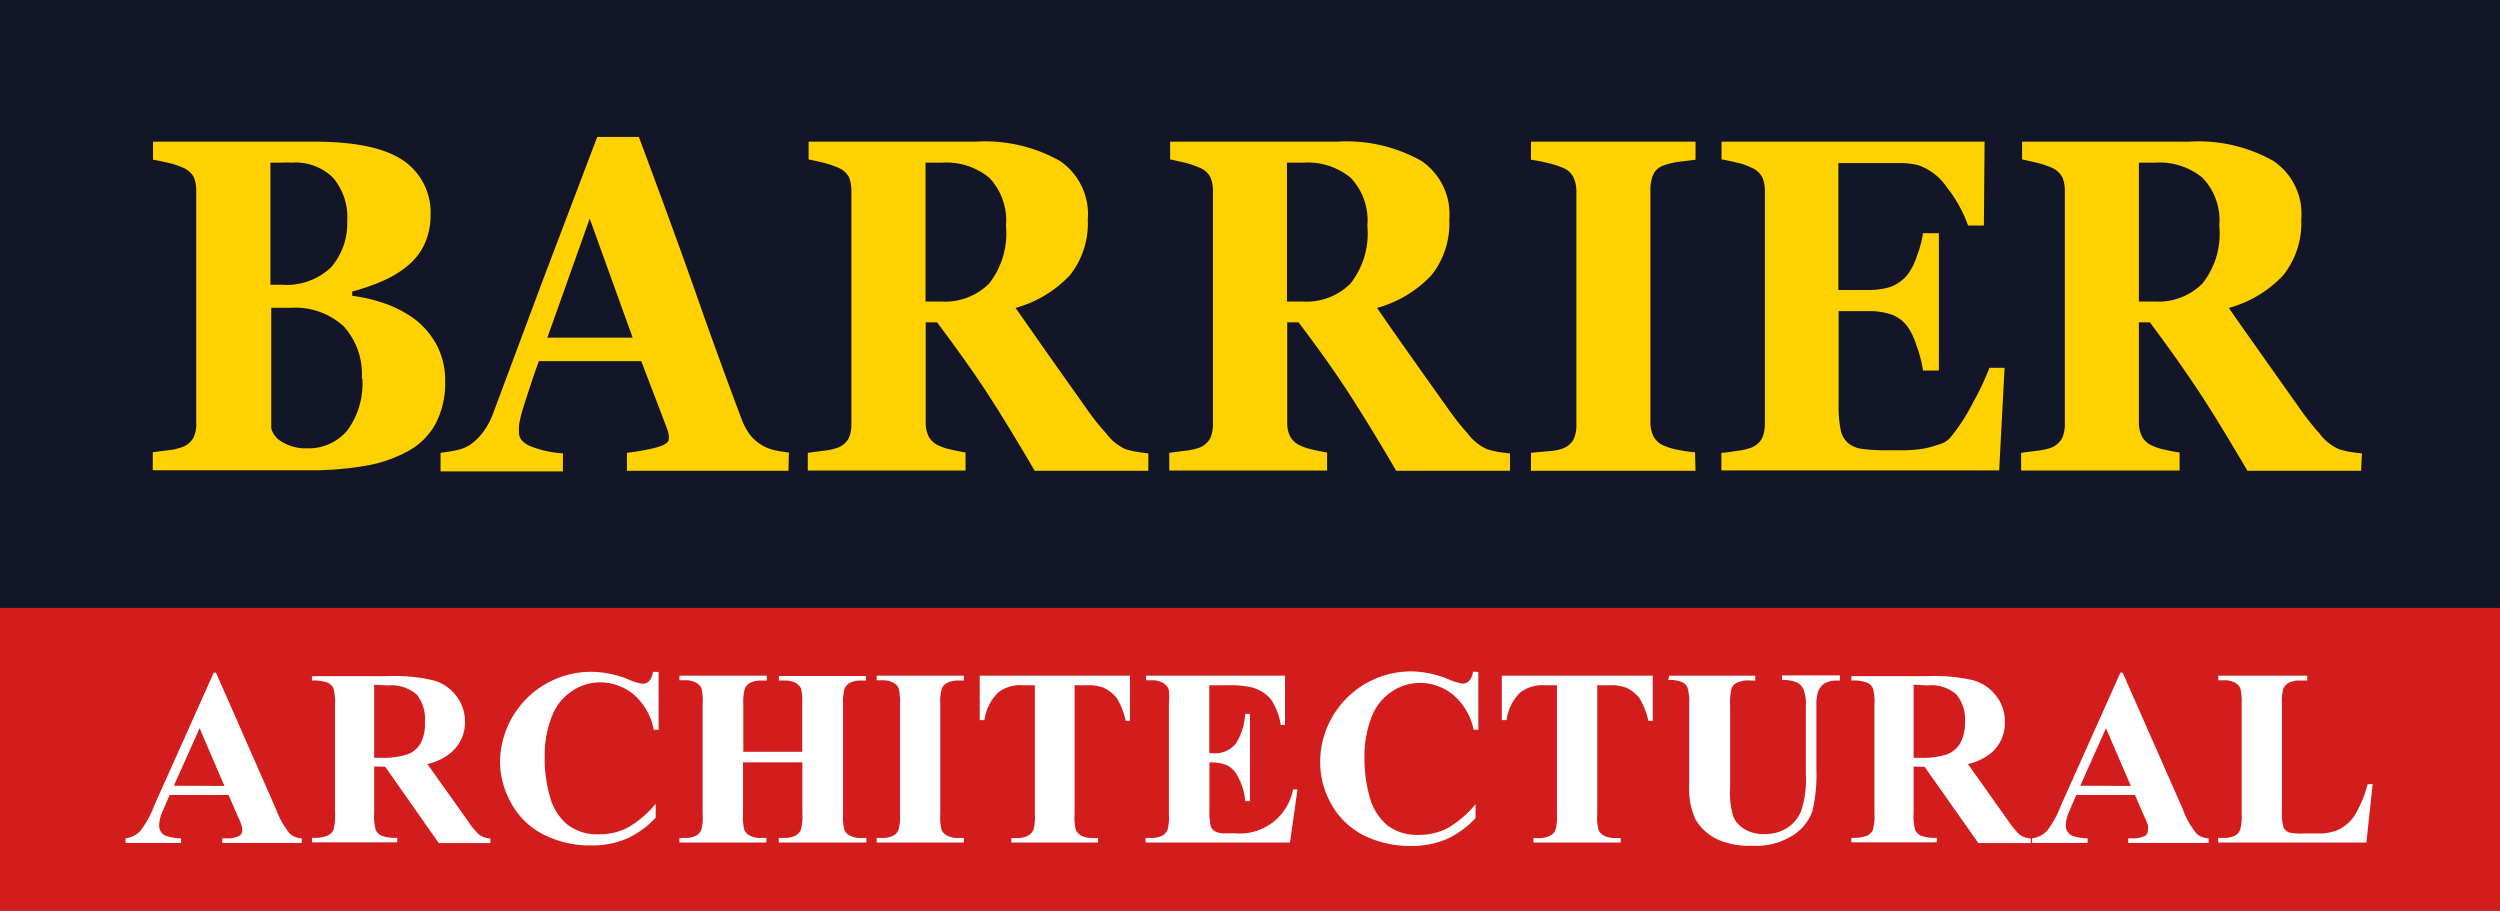
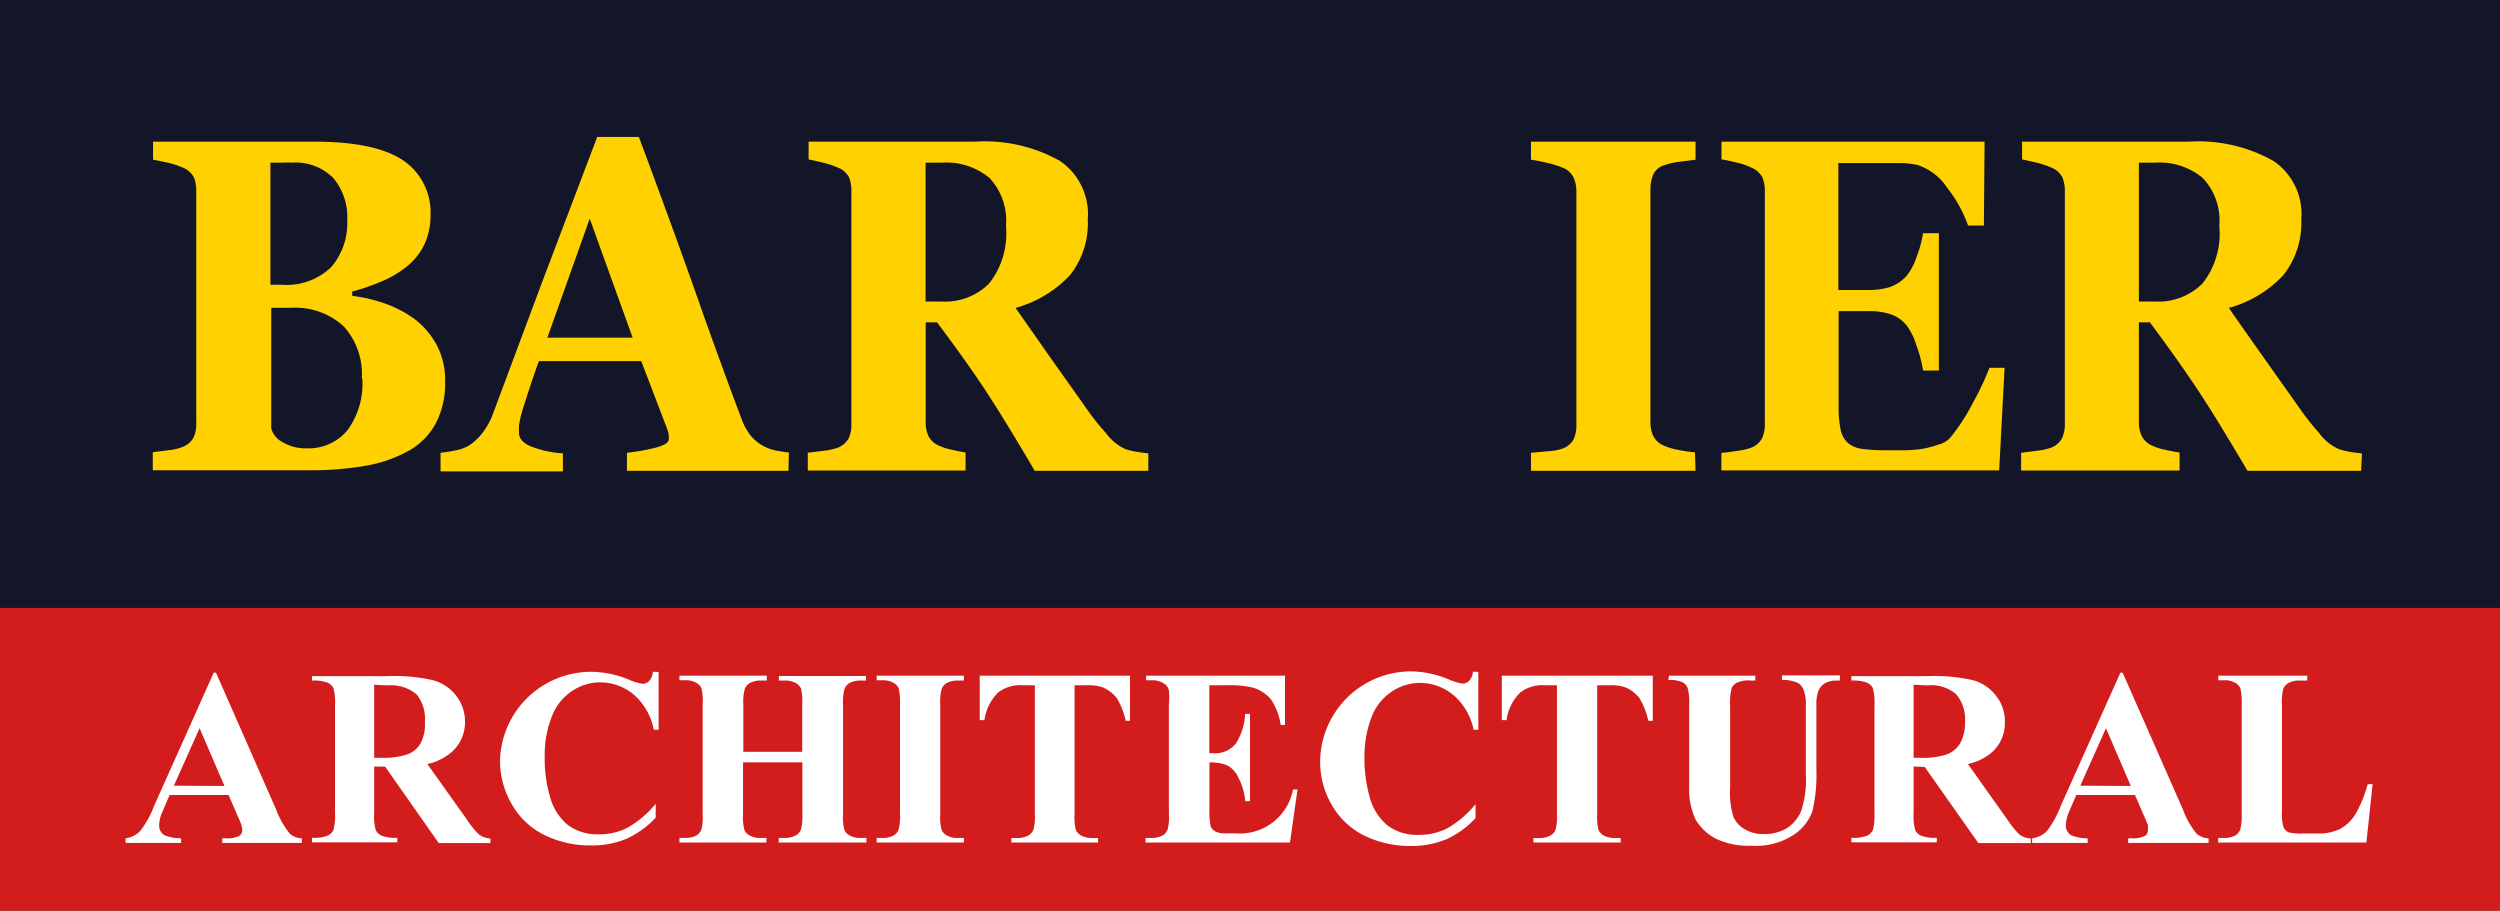
<svg xmlns="http://www.w3.org/2000/svg" id="Layer_1" data-name="Layer 1" width="180" height="65.57" viewBox="0 0 180 65.57">
  <rect x="0" y="0" width="180" height="65.57" fill="#333333" stroke="none" />
  <rect y="43.77" width="180" height="21.81" fill="#d31d1d" />
  <rect width="180" height="43.76" fill="#131529" />
  <path d="M29.89,23a5.93,5.93,0,0,1,1.56,1.85,5.47,5.47,0,0,1,.6,2.61,6.21,6.21,0,0,1-.69,3.05,4.92,4.92,0,0,1-1.94,1.95,9.89,9.89,0,0,1-3.12,1.08,23.18,23.18,0,0,1-4.16.32H11v-1.3l1.17-.15a3.77,3.77,0,0,0,1-.24,1.49,1.49,0,0,0,.76-.66,2.26,2.26,0,0,0,.2-1.06V13.79a2.62,2.62,0,0,0-.16-1,1.54,1.54,0,0,0-.78-.71,6,6,0,0,0-1.08-.36c-.42-.09-.78-.17-1.09-.22V10.2H22.65Q27,10.2,29,11.53a4.52,4.52,0,0,1,2,3.94,5,5,0,0,1-.44,2.12,4.57,4.57,0,0,1-1.25,1.58,7.3,7.3,0,0,1-1.76,1.06,15.33,15.33,0,0,1-2.19.76v.31a11.32,11.32,0,0,1,2.43.58A8.25,8.25,0,0,1,29.89,23ZM25,15.89a4.38,4.38,0,0,0-1-3.07,3.84,3.84,0,0,0-3-1.11,7.35,7.35,0,0,0-.75,0l-.78,0v8.79h.78a4.65,4.65,0,0,0,3.59-1.26A4.82,4.82,0,0,0,25,15.89Zm1.05,11.38a5.12,5.12,0,0,0-1.32-3.79A5.16,5.16,0,0,0,21,22.16c-.19,0-.44,0-.78,0l-.69,0v8.69a1.62,1.62,0,0,0,.84,1,3.22,3.22,0,0,0,1.72.43A3.64,3.64,0,0,0,25,31,5.69,5.69,0,0,0,26.09,27.27Z" fill="#ffd100" />
  <path d="M56.77,33.9H45.14V32.6a15.24,15.24,0,0,0,1.91-.33c.73-.17,1.1-.39,1.1-.64a1.53,1.53,0,0,0,0-.3,2.39,2.39,0,0,0-.12-.46L46.17,26H38.8c-.17.46-.36,1-.56,1.61s-.39,1.17-.53,1.63a9.33,9.33,0,0,0-.34,1.36,5.44,5.44,0,0,0,0,.58c0,.36.24.66.73.91a7.47,7.47,0,0,0,2.43.55v1.3H31.72V32.6a10.87,10.87,0,0,0,1.12-.18,2.88,2.88,0,0,0,1-.39,4.12,4.12,0,0,0,1-1,5.37,5.37,0,0,0,.71-1.39l3.51-9.4L43,9.86h3q3,8.06,4.62,12.73c1.11,3.11,2.06,5.7,2.84,7.75a4.47,4.47,0,0,0,.5.91,3.11,3.11,0,0,0,1.84,1.17,8.33,8.33,0,0,0,1,.16ZM45.55,24.31l-3.09-8.57-3.05,8.57Z" fill="#ffd100" />
  <path d="M82.68,33.9H74.5c-1.41-2.41-2.59-4.33-3.52-5.75s-2.11-3.07-3.51-4.94h-.82V30.4a2.38,2.38,0,0,0,.2,1,1.52,1.52,0,0,0,.78.7,4.17,4.17,0,0,0,.89.28c.35.08.7.15,1,.2v1.3H58.16V32.6l1.17-.15a4.42,4.42,0,0,0,1-.22,1.53,1.53,0,0,0,.78-.68,2.34,2.34,0,0,0,.19-1V13.79a2.62,2.62,0,0,0-.16-1,1.5,1.5,0,0,0-.78-.71,6.63,6.63,0,0,0-1.14-.38c-.44-.1-.78-.18-1-.22V10.2h12a11,11,0,0,1,6.1,1.39,4.64,4.64,0,0,1,2,4.22,6,6,0,0,1-1.28,4,8.44,8.44,0,0,1-3.92,2.36l2.39,3.41c.9,1.28,1.85,2.6,2.83,4,.31.43.74,1,1.28,1.59a3.6,3.6,0,0,0,1.42,1.17,5.34,5.34,0,0,0,.88.2c.35.06.61.09.76.1ZM72.43,16.27a4.48,4.48,0,0,0-1.19-3.46,4.87,4.87,0,0,0-3.41-1.1H66.64v10h1.14a4.48,4.48,0,0,0,3.43-1.29A5.82,5.82,0,0,0,72.43,16.27Z" fill="#ffd100" />
-   <path d="M108.72,33.9h-8.19c-1.41-2.41-2.59-4.32-3.52-5.75s-2.1-3.07-3.51-4.94h-.82V30.4a2.12,2.12,0,0,0,.2,1,1.52,1.52,0,0,0,.78.7,4.17,4.17,0,0,0,.89.28c.35.08.7.15,1,.2v1.3H84.19V32.6l1.17-.15a4.42,4.42,0,0,0,1-.22,1.57,1.57,0,0,0,.78-.68,2.49,2.49,0,0,0,.19-1V13.79a2.45,2.45,0,0,0-.17-1,1.43,1.43,0,0,0-.78-.71,6.26,6.26,0,0,0-1.13-.38c-.44-.1-.78-.18-1-.22V10.2h12a11,11,0,0,1,6.1,1.39,4.64,4.64,0,0,1,2,4.22,6,6,0,0,1-1.28,4,8.44,8.44,0,0,1-3.92,2.36c.68,1,1.47,2.12,2.38,3.41s1.85,2.61,2.84,4c.31.43.73,1,1.27,1.59a3.66,3.66,0,0,0,1.42,1.17,6.63,6.63,0,0,0,.88.21l.78.1ZM98.45,16.27a4.48,4.48,0,0,0-1.19-3.46,4.87,4.87,0,0,0-3.41-1.1H92.66v10H93.8a4.48,4.48,0,0,0,3.43-1.29A5.82,5.82,0,0,0,98.45,16.27Z" fill="#ffd100" />
  <path d="M122.08,33.9H110.23V32.6l1.2-.11a3.68,3.68,0,0,0,1.09-.2,1.48,1.48,0,0,0,.78-.66,2.44,2.44,0,0,0,.2-1V13.79a2.42,2.42,0,0,0-.2-1,1.43,1.43,0,0,0-.78-.71,6.35,6.35,0,0,0-1.07-.34,12,12,0,0,0-1.22-.24V10.2h11.85v1.3l-1.13.14a5.54,5.54,0,0,0-1.14.26,1.26,1.26,0,0,0-.78.68,2.64,2.64,0,0,0-.2,1V30.4a2.27,2.27,0,0,0,.21,1,1.48,1.48,0,0,0,.77.69,4.84,4.84,0,0,0,1,.3q.61.12,1.23.18Z" fill="#ffd100" />
  <path d="M142.84,16.24H141.7a9.47,9.47,0,0,0-1.51-2.73,4.1,4.1,0,0,0-2.12-1.63,6,6,0,0,0-1.26-.14c-.54,0-1,0-1.33,0h-3.12v9.14h2.2a5.15,5.15,0,0,0,1.51-.21,2.91,2.91,0,0,0,1.23-.84,4.34,4.34,0,0,0,.7-1.35,8.29,8.29,0,0,0,.46-1.69h1.14v9.89h-1.14a8.94,8.94,0,0,0-.46-1.76,4.8,4.8,0,0,0-.7-1.46,2.5,2.5,0,0,0-1.17-.83,4.82,4.82,0,0,0-1.55-.23h-2.2V29.2a8.08,8.08,0,0,0,.14,1.7,1.72,1.72,0,0,0,.54,1,2,2,0,0,0,1,.42,13.28,13.28,0,0,0,1.78.1c.35,0,.78,0,1.27,0a11.2,11.2,0,0,0,1.29-.1A7.6,7.6,0,0,0,139.6,32a1.65,1.65,0,0,0,.82-.49A13.69,13.69,0,0,0,142.05,29a19.33,19.33,0,0,0,1.19-2.52h1.09l-.39,7.39h-20V32.6c.29,0,.67-.07,1.15-.14a4.44,4.44,0,0,0,1-.23,1.49,1.49,0,0,0,.78-.68,2.5,2.5,0,0,0,.2-1V13.79a2.63,2.63,0,0,0-.17-1,1.54,1.54,0,0,0-.78-.71,4.78,4.78,0,0,0-1.1-.38c-.47-.11-.82-.19-1.07-.22V10.2h18.94Z" fill="#ffd100" />
  <path d="M170,33.9h-8.18c-1.42-2.41-2.59-4.33-3.53-5.75s-2.1-3.07-3.5-4.94H154V30.4a2.25,2.25,0,0,0,.21,1,1.48,1.48,0,0,0,.78.7,3.84,3.84,0,0,0,.89.28c.34.08.69.15,1.05.2v1.3H145.52V32.6l1.17-.15a4.34,4.34,0,0,0,1-.22,1.53,1.53,0,0,0,.78-.68,2.5,2.5,0,0,0,.2-1V13.79a2.63,2.63,0,0,0-.17-1,1.52,1.52,0,0,0-.77-.71,6.63,6.63,0,0,0-1.14-.38c-.44-.1-.78-.18-1-.22V10.2h12a11,11,0,0,1,6.1,1.39,4.6,4.6,0,0,1,2,4.22,6,6,0,0,1-1.29,4,8.39,8.39,0,0,1-3.92,2.36c.68,1,1.48,2.12,2.39,3.41s1.85,2.61,2.83,4c.31.43.74,1,1.27,1.59a3.61,3.61,0,0,0,1.43,1.17,6.63,6.63,0,0,0,.88.21l.78.1ZM159.79,16.27a4.45,4.45,0,0,0-1.2-3.46,4.86,4.86,0,0,0-3.41-1.1H154v10h1.14a4.49,4.49,0,0,0,3.43-1.29A5.78,5.78,0,0,0,159.79,16.27Z" fill="#ffd100" />
  <path d="M16.46,57.24H12.21l-.5,1.17a2.49,2.49,0,0,0-.25,1,.79.79,0,0,0,.41.74,3.32,3.32,0,0,0,1.17.21v.33h-4v-.33a1.77,1.77,0,0,0,1.06-.53,7,7,0,0,0,1-1.82l4.29-9.58h.16l4.33,9.85a6.18,6.18,0,0,0,1,1.76,1.4,1.4,0,0,0,.85.32v.33H16v-.33h.25a1.89,1.89,0,0,0,1-.19.48.48,0,0,0,.19-.41,1.26,1.26,0,0,0-.05-.33,5,5,0,0,0-.27-.66Zm-.3-.65-1.79-4.16-1.85,4.14Z" fill="#fff" />
  <path d="M26.94,55.19v3.36a3.63,3.63,0,0,0,.12,1.23.88.88,0,0,0,.42.39,2.67,2.67,0,0,0,1.12.15v.33H22.46v-.33a2.67,2.67,0,0,0,1.12-.15.94.94,0,0,0,.42-.39,3.65,3.65,0,0,0,.12-1.23V50.76A3.65,3.65,0,0,0,24,49.53a.86.86,0,0,0-.42-.38A2.85,2.85,0,0,0,22.46,49v-.32H28a12.17,12.17,0,0,1,3.19.3,3.13,3.13,0,0,1,1.65,1.11,3,3,0,0,1,.64,1.9,2.83,2.83,0,0,1-1,2.19,3.91,3.91,0,0,1-1.71.83l2.89,4.06a5.78,5.78,0,0,0,.81,1,1.48,1.48,0,0,0,.84.3v.33H31.59L27.73,55.2Zm0-5.89v5.26h.5a5.44,5.44,0,0,0,1.84-.23,1.78,1.78,0,0,0,1-.81A2.84,2.84,0,0,0,30.59,52,2.79,2.79,0,0,0,30,50a2.83,2.83,0,0,0-2.06-.65Z" fill="#fff" />
  <path d="M47.42,48.38v4.16h-.35A4.44,4.44,0,0,0,45.62,50a3.77,3.77,0,0,0-2.41-.87,3.6,3.6,0,0,0-2.06.65,3.77,3.77,0,0,0-1.37,1.69,7.45,7.45,0,0,0-.56,3,9.68,9.68,0,0,0,.39,2.93,3.88,3.88,0,0,0,1.28,2,3.53,3.53,0,0,0,2.24.67,4.4,4.4,0,0,0,2.08-.49,7.26,7.26,0,0,0,2-1.71v1a6.57,6.57,0,0,1-2.1,1.52,6.4,6.4,0,0,1-2.56.48,7.35,7.35,0,0,1-3.41-.78,5.44,5.44,0,0,1-2.31-2.22A6.2,6.2,0,0,1,36,54.87a6.56,6.56,0,0,1,6.57-6.5,7.25,7.25,0,0,1,2.68.55,3.78,3.78,0,0,0,1,.31.66.66,0,0,0,.49-.2,1.17,1.17,0,0,0,.27-.66Z" fill="#fff" />
  <path d="M53.5,54.89V58.6a3.53,3.53,0,0,0,.1,1.17.82.82,0,0,0,.39.39,1.49,1.49,0,0,0,.8.17h.39v.33H48.92v-.33h.38a1.65,1.65,0,0,0,.85-.18.82.82,0,0,0,.35-.43,3.49,3.49,0,0,0,.09-1.12V50.71a3.83,3.83,0,0,0-.09-1.17.87.87,0,0,0-.39-.39,1.49,1.49,0,0,0-.8-.17h-.39v-.33h6.29V49h-.39a1.64,1.64,0,0,0-.84.18.84.84,0,0,0-.36.43,3.5,3.5,0,0,0-.1,1.12v3.4h4.24v-3.4a4.18,4.18,0,0,0-.09-1.17,1,1,0,0,0-.39-.39,1.52,1.52,0,0,0-.81-.17h-.39v-.33h6.27V49H62a1.64,1.64,0,0,0-.84.18.89.89,0,0,0-.36.43,3.81,3.81,0,0,0-.1,1.12V58.6a3.81,3.81,0,0,0,.1,1.17.82.82,0,0,0,.39.39,1.51,1.51,0,0,0,.8.17h.39v.33H56.07v-.33h.39a1.64,1.64,0,0,0,.84-.18.86.86,0,0,0,.37-.43,3.81,3.81,0,0,0,.1-1.12V54.89Z" fill="#fff" />
  <path d="M69.4,60.33v.33H63.12v-.33h.38a1.65,1.65,0,0,0,.85-.18.82.82,0,0,0,.35-.43,3.81,3.81,0,0,0,.1-1.12V50.71a4.18,4.18,0,0,0-.1-1.17.92.92,0,0,0-.39-.39,1.58,1.58,0,0,0-.8-.17h-.39v-.33H69.4V49H69a1.64,1.64,0,0,0-.84.18.84.84,0,0,0-.36.43,3.5,3.5,0,0,0-.1,1.12V58.6a3.53,3.53,0,0,0,.1,1.17.87.87,0,0,0,.39.39,1.49,1.49,0,0,0,.8.17Z" fill="#fff" />
  <path d="M81.36,48.65V51.9h-.31a5.25,5.25,0,0,0-.63-1.62,2.58,2.58,0,0,0-1-.78,3.1,3.1,0,0,0-1.17-.16h-.88v9.27a3.57,3.57,0,0,0,.1,1.17,1,1,0,0,0,.39.39,1.74,1.74,0,0,0,.81.17h.39v.32H72.82v-.32h.39a1.65,1.65,0,0,0,.84-.19.86.86,0,0,0,.36-.42,3.55,3.55,0,0,0,.1-1.12V49.34h-.87a2.58,2.58,0,0,0-1.76.51,3.4,3.4,0,0,0-1,2h-.34V48.65Z" fill="#fff" />
  <path d="M87.07,49.34v4.89h.24A1.91,1.91,0,0,0,89,53.51a4.39,4.39,0,0,0,.65-2.11H90v6.28h-.34A4.51,4.51,0,0,0,89.17,56a1.9,1.9,0,0,0-.78-.88,2.92,2.92,0,0,0-1.31-.22v3.38a4.94,4.94,0,0,0,.09,1.21.69.69,0,0,0,.31.36,1.39,1.39,0,0,0,.75.15h.71a3.9,3.9,0,0,0,4.16-3.16h.32l-.54,3.82H82.48v-.33h.39a1.64,1.64,0,0,0,.84-.18.84.84,0,0,0,.36-.43,3.49,3.49,0,0,0,.09-1.12V50.71a5.54,5.54,0,0,0,0-1,.78.78,0,0,0-.33-.48,1.49,1.49,0,0,0-.92-.25h-.39v-.33h10V52.2h-.31a4.37,4.37,0,0,0-.72-1.87,2.71,2.71,0,0,0-1.32-.83,7.24,7.24,0,0,0-1.86-.16Z" fill="#fff" />
  <path d="M106.44,48.38v4.16h-.34a4.45,4.45,0,0,0-1.46-2.5,3.74,3.74,0,0,0-2.4-.87,3.65,3.65,0,0,0-2.07.65,3.83,3.83,0,0,0-1.37,1.69,7.81,7.81,0,0,0-.56,3,10.35,10.35,0,0,0,.39,2.93,4,4,0,0,0,1.28,2,3.54,3.54,0,0,0,2.25.67,4.45,4.45,0,0,0,2.08-.49,7.38,7.38,0,0,0,2-1.72v1a6.5,6.5,0,0,1-2.11,1.53,6.57,6.57,0,0,1-2.55.48,7.49,7.49,0,0,1-3.42-.78,5.53,5.53,0,0,1-2.3-2.22,6.16,6.16,0,0,1-.81-3.07,6.55,6.55,0,0,1,6.57-6.5,7.22,7.22,0,0,1,2.67.57,4.21,4.21,0,0,0,1,.31.66.66,0,0,0,.49-.2,1.1,1.1,0,0,0,.27-.66Z" fill="#fff" />
  <path d="M119,48.65V51.9h-.32a5.25,5.25,0,0,0-.63-1.62,2.5,2.5,0,0,0-1-.78,3.07,3.07,0,0,0-1.17-.16H115v9.27a3.55,3.55,0,0,0,.1,1.17,1,1,0,0,0,.39.39,1.74,1.74,0,0,0,.81.17h.39v.32h-6.28v-.32h.39a1.65,1.65,0,0,0,.84-.19.74.74,0,0,0,.36-.42,3.55,3.55,0,0,0,.1-1.12V49.34h-.86a2.62,2.62,0,0,0-1.77.51,3.4,3.4,0,0,0-1,2h-.34V48.65Z" fill="#fff" />
  <path d="M120.18,48.65h6.2V49h-.31a2,2,0,0,0-1,.15.78.78,0,0,0-.39.39,4.24,4.24,0,0,0-.11,1.28v5.88a6,6,0,0,0,.24,2.13,2,2,0,0,0,.8.87,2.6,2.6,0,0,0,1.41.35,3,3,0,0,0,1.66-.44,2.64,2.64,0,0,0,1-1.21,7.24,7.24,0,0,0,.34-2.68V50.81a2.78,2.78,0,0,0-.17-1.17,1,1,0,0,0-.42-.48,2.58,2.58,0,0,0-1.13-.2v-.33h4.17V49h-.24a1.67,1.67,0,0,0-.85.2,1.18,1.18,0,0,0-.48.62,2.92,2.92,0,0,0-.12,1v4.56a11.6,11.6,0,0,1-.28,3,3.42,3.42,0,0,1-1.36,1.73,4.88,4.88,0,0,1-3,.78,5.56,5.56,0,0,1-2.41-.42,3.61,3.61,0,0,1-1.64-1.45,5.15,5.15,0,0,1-.47-2.38V50.79a4,4,0,0,0-.12-1.29.82.82,0,0,0-.39-.39,2.34,2.34,0,0,0-1-.15Z" fill="#fff" />
  <path d="M137.78,55.19v3.36a3.63,3.63,0,0,0,.12,1.23.88.88,0,0,0,.42.39,2.69,2.69,0,0,0,1.13.15v.33H133.3v-.33a2.72,2.72,0,0,0,1.13-.15,1,1,0,0,0,.41-.39,3.65,3.65,0,0,0,.12-1.23V50.76a3.65,3.65,0,0,0-.12-1.23.86.86,0,0,0-.42-.38A2.85,2.85,0,0,0,133.3,49v-.32h5.58a12.25,12.25,0,0,1,3.19.3,3.1,3.1,0,0,1,1.64,1.11,2.91,2.91,0,0,1,.64,1.9,2.8,2.8,0,0,1-.95,2.19,4,4,0,0,1-1.71.83l2.88,4.06a6.91,6.91,0,0,0,.81,1,1.5,1.5,0,0,0,.84.3v.33h-3.78l-3.86-5.48Zm0-5.89v5.26h.5a5.5,5.5,0,0,0,1.85-.23,1.86,1.86,0,0,0,1-.81,3,3,0,0,0,.35-1.54,2.79,2.79,0,0,0-.64-2,2.75,2.75,0,0,0-2.07-.63Z" fill="#fff" />
  <path d="M153.72,57.24h-4.23l-.5,1.17a2.49,2.49,0,0,0-.25,1,.79.79,0,0,0,.41.74,3.26,3.26,0,0,0,1.16.21v.33h-4v-.33a1.82,1.82,0,0,0,1.07-.53,6.92,6.92,0,0,0,1-1.82l4.29-9.58h.16l4.34,9.85a5.93,5.93,0,0,0,1,1.76,1.4,1.4,0,0,0,.85.32v.33h-5.79v-.33h.23a1.89,1.89,0,0,0,1-.19.48.48,0,0,0,.19-.41,1.26,1.26,0,0,0,0-.33,5,5,0,0,0-.27-.66Zm-.3-.65-1.79-4.16-1.85,4.14Z" fill="#fff" />
  <path d="M170.83,56.45l-.45,4.21H159.71v-.33h.39a1.65,1.65,0,0,0,.85-.18.82.82,0,0,0,.35-.43,3.81,3.81,0,0,0,.1-1.12V50.71a4.18,4.18,0,0,0-.1-1.17.82.82,0,0,0-.39-.39,1.49,1.49,0,0,0-.8-.17h-.39v-.33h6.4V49h-.52a1.64,1.64,0,0,0-.84.18.86.86,0,0,0-.37.43,3.8,3.8,0,0,0-.09,1.12v7.65a3.56,3.56,0,0,0,.11,1.17.69.69,0,0,0,.41.39,4.25,4.25,0,0,0,1.07.07h1a3.38,3.38,0,0,0,1.6-.33,3,3,0,0,0,1.1-1.06,8.93,8.93,0,0,0,.88-2.15Z" fill="#fff" />
</svg>